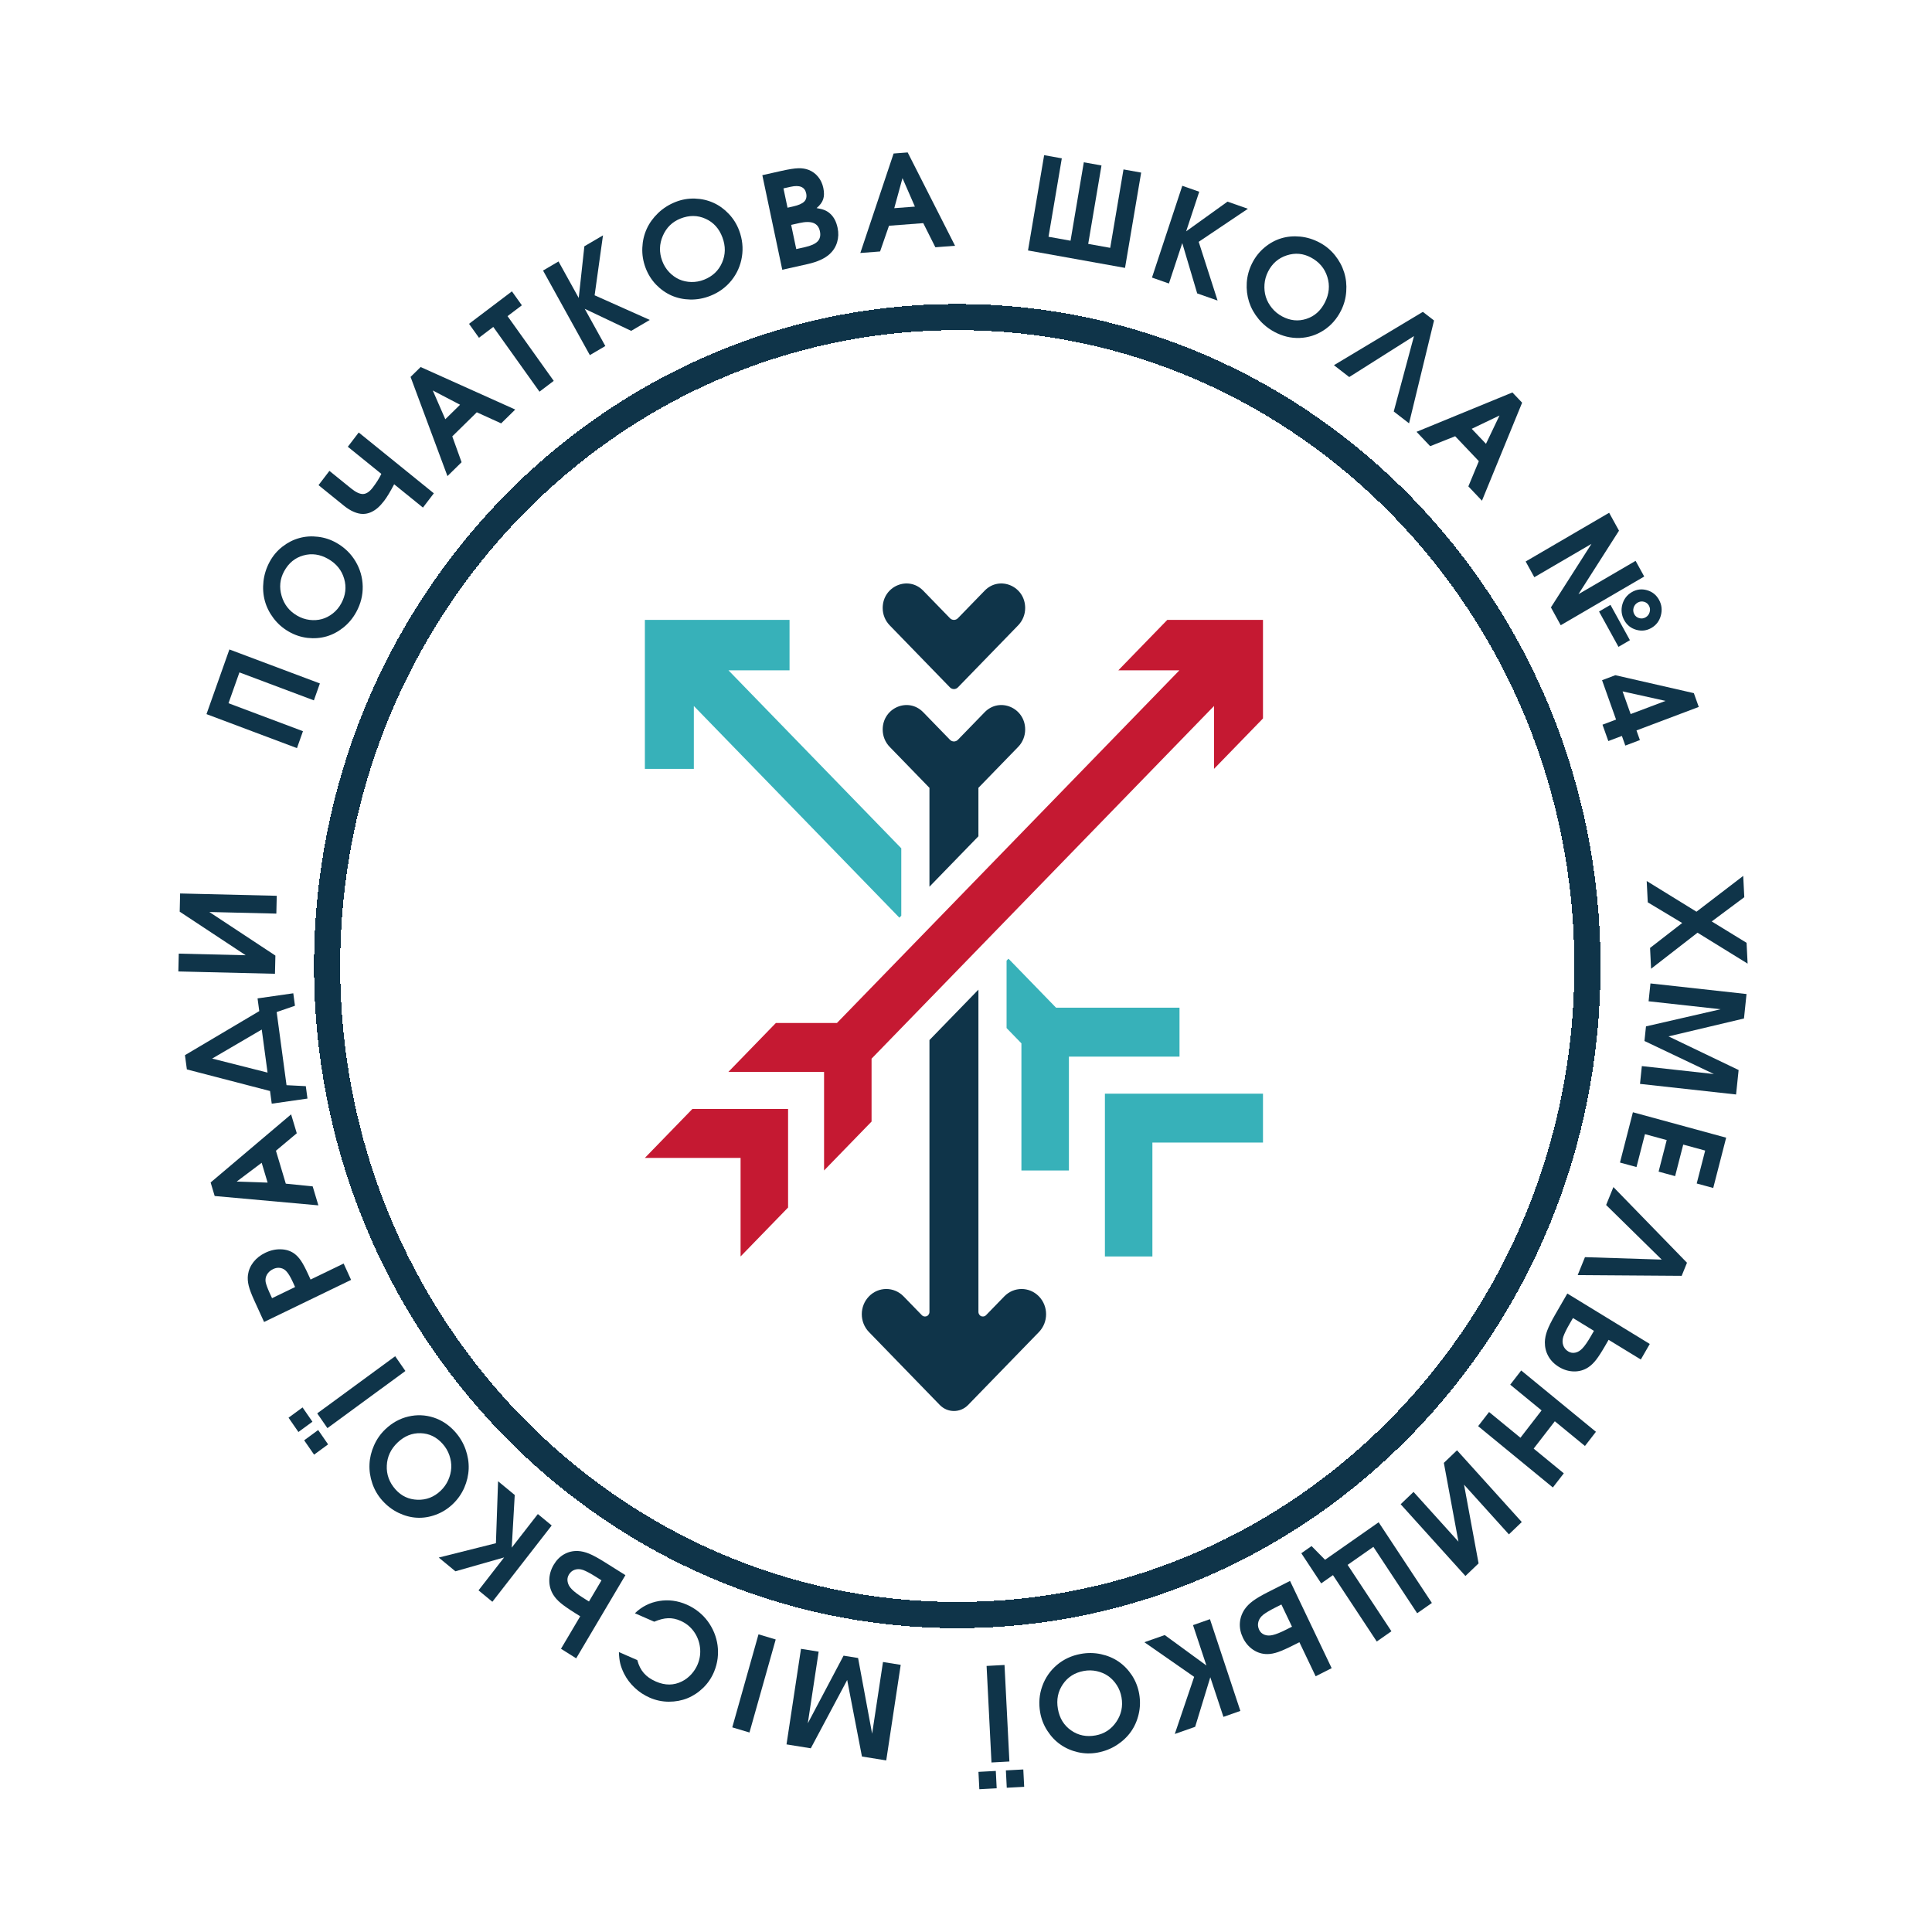
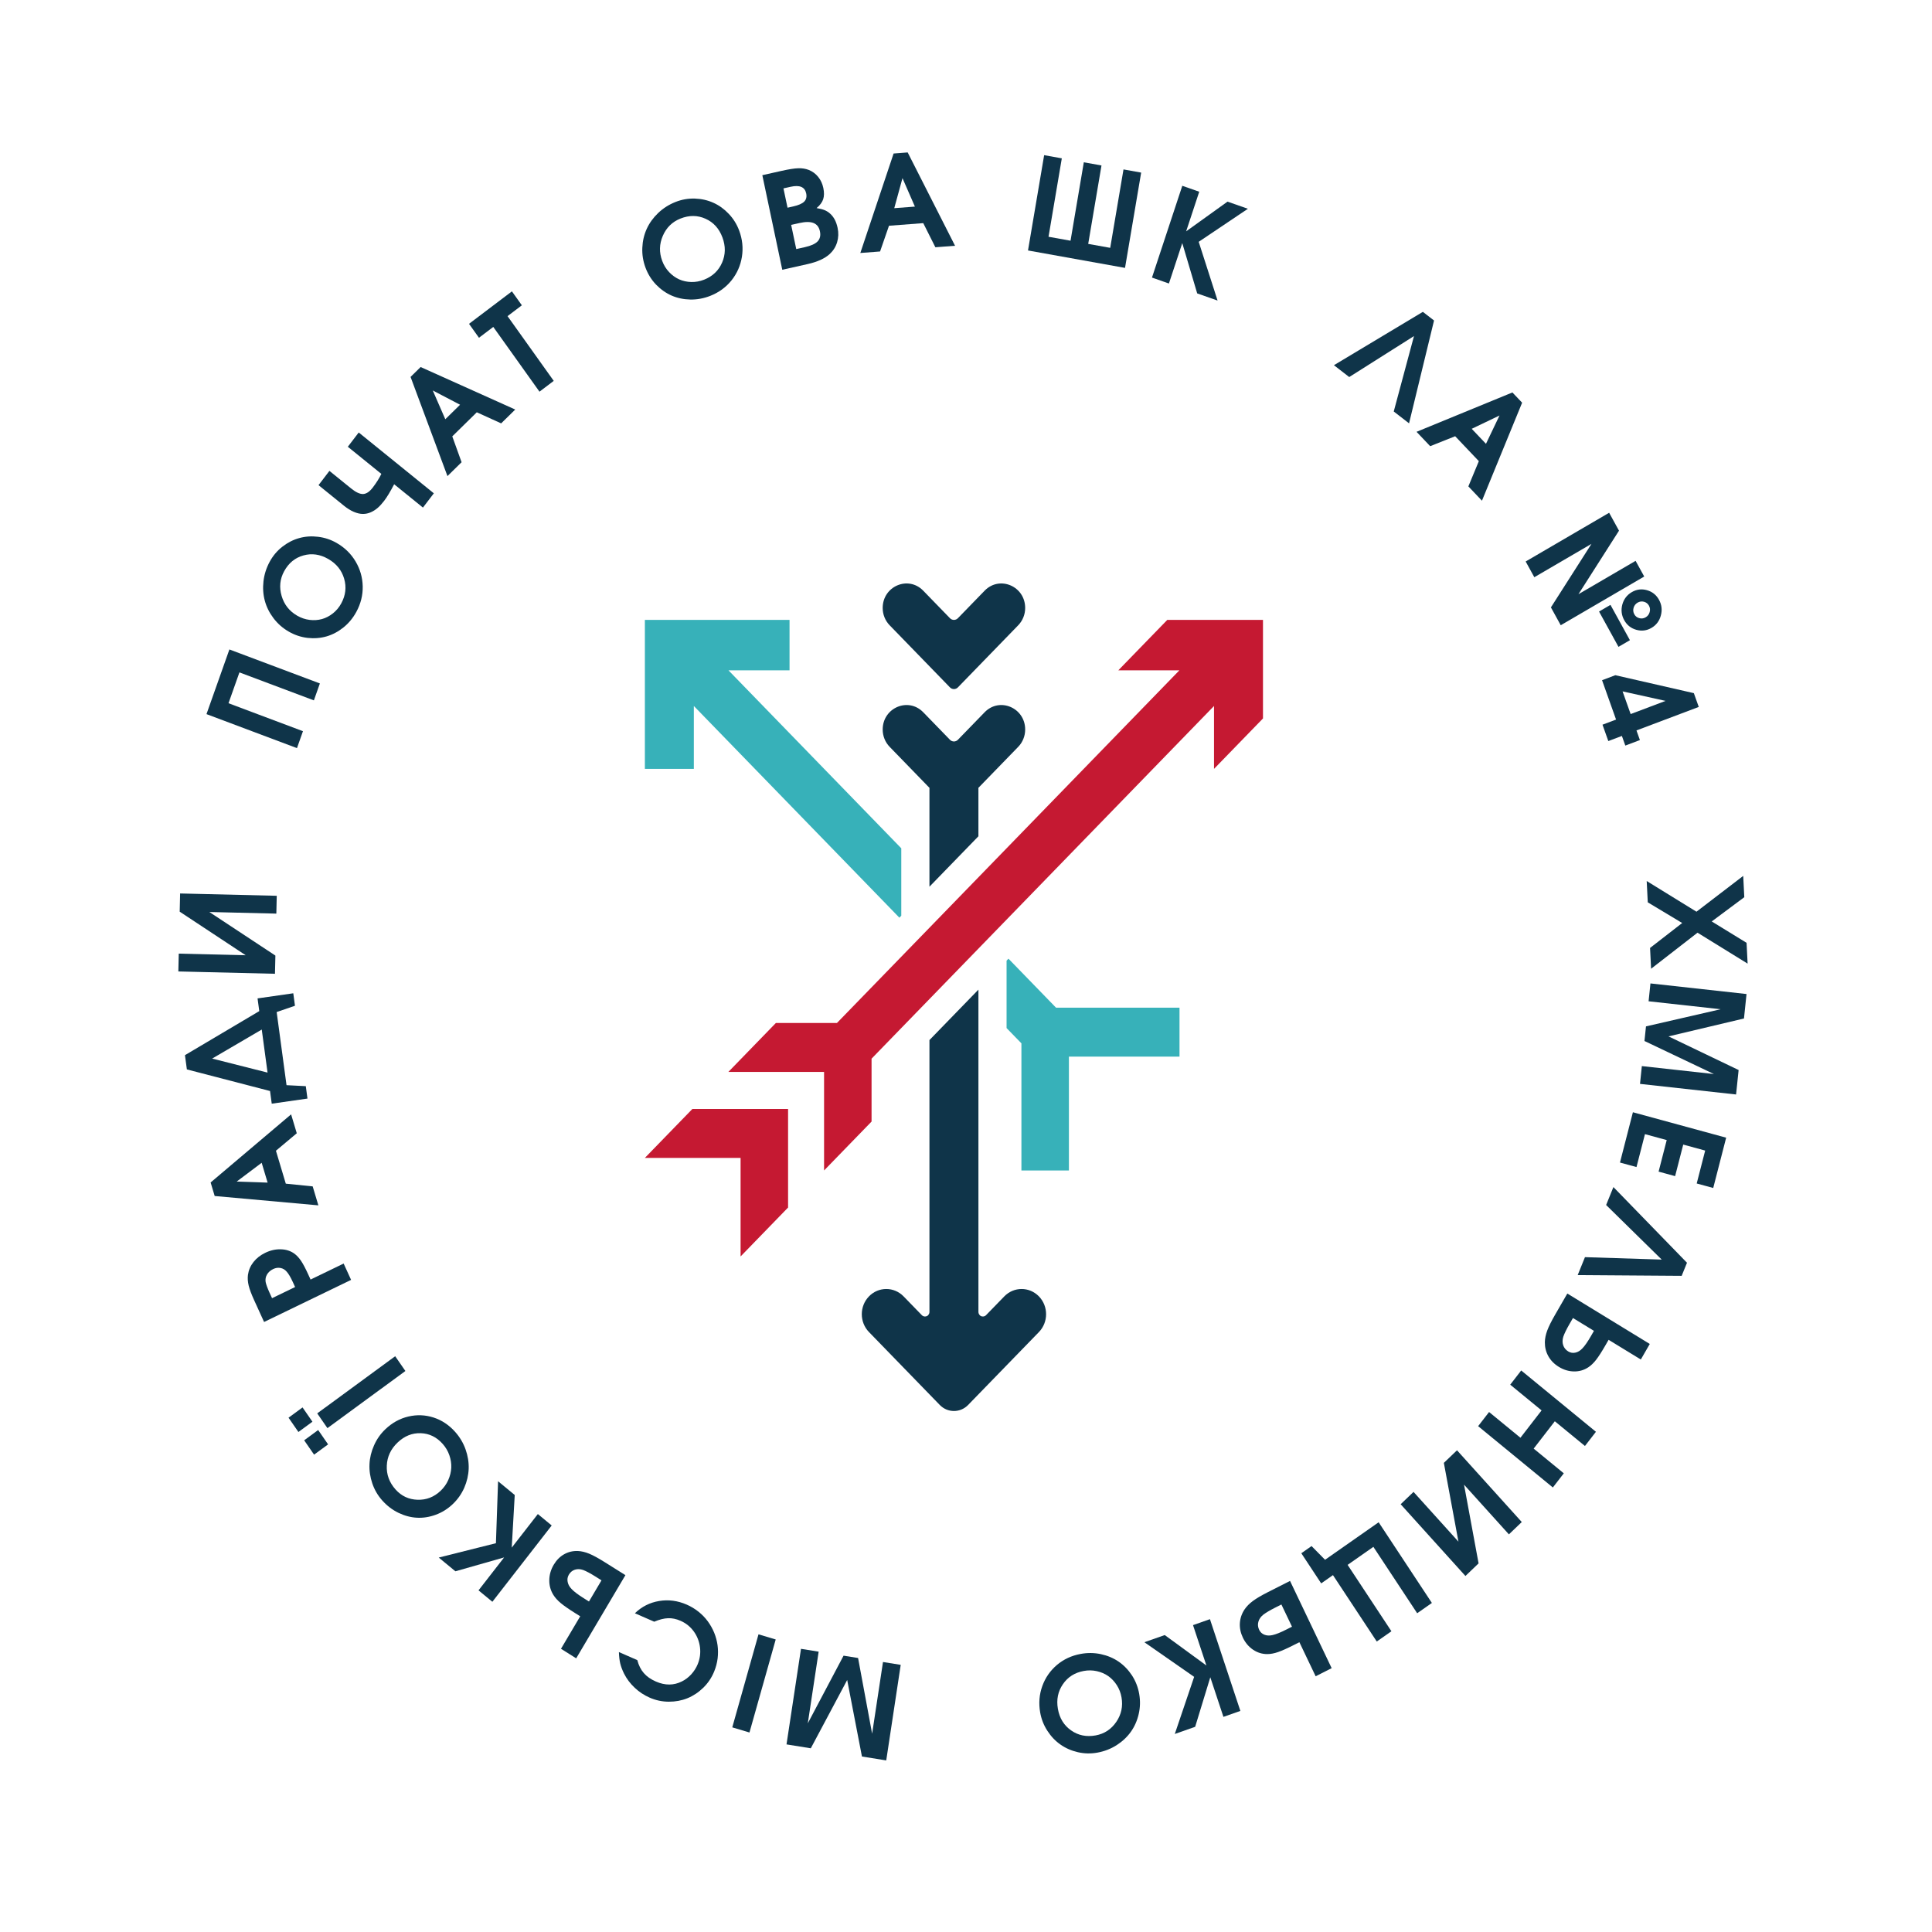
<svg xmlns="http://www.w3.org/2000/svg" width="443" height="443" viewBox="0 0 443 443" fill="none">
  <g filter="url(#filter0_d_1_2)">
    <circle cx="221.5" cy="217.5" r="198.5" fill="white" />
  </g>
  <g filter="url(#filter1_d_1_2)">
-     <path d="M219.5 367.328C299.305 367.328 364 300.702 364 218.515C364 136.328 299.305 69.701 219.5 69.701C139.695 69.701 75 136.328 75 218.515C75 300.702 139.695 367.328 219.5 367.328Z" stroke="#0F3449" stroke-width="6" stroke-miterlimit="10" shape-rendering="crispEdges" />
-   </g>
+     </g>
  <g filter="url(#filter2_d_1_2)">
    <path d="M270.457 227.06H242.147L231.237 215.824L230.804 216.27V231.73L234.207 235.234V264.39H245.098V238.276H270.456L270.457 227.06Z" fill="#37B1B9" />
  </g>
  <g filter="url(#filter3_d_1_2)">
    <path d="M181.038 149.704L181.039 138.141H147.867V172.302H159.095V157.88L206.226 206.418L206.66 205.97V190.513L167.035 149.703L181.038 149.704Z" fill="#37B1B9" />
  </g>
  <g filter="url(#filter4_d_1_2)">
-     <path d="M253.35 246.772V284.104H264.24V257.989H289.598L289.599 246.772H253.35Z" fill="#37B1B9" />
-   </g>
+     </g>
  <g filter="url(#filter5_d_1_2)">
    <path d="M267.652 138.141L256.425 149.704H270.428L191.906 230.569H177.902L167.012 241.786H188.955V264.385L199.846 253.169V238.747L278.368 157.881V172.302L289.596 160.739V138.141H267.652Z" fill="#C51932" />
  </g>
  <g filter="url(#filter6_d_1_2)">
    <path d="M158.664 250.382L147.869 261.499H169.813V284.1L180.703 272.882V250.284H158.76L158.664 250.382Z" fill="#C51932" />
  </g>
  <g filter="url(#filter7_d_1_2)">
    <path d="M238.219 293.255C237.671 292.69 237.037 292.268 236.362 291.984C235.686 291.703 234.967 291.562 234.25 291.562C233.531 291.562 232.813 291.703 232.138 291.984C231.462 292.268 230.828 292.691 230.281 293.255L226.089 297.571C225.994 297.668 225.888 297.734 225.778 297.785C225.744 297.801 225.711 297.808 225.676 297.821C225.596 297.846 225.516 297.867 225.435 297.869C225.282 297.871 225.083 297.843 224.987 297.803C224.88 297.757 224.783 297.691 224.695 297.612C224.671 297.59 224.651 297.563 224.629 297.539C224.568 297.474 224.517 297.398 224.474 297.316C224.457 297.284 224.441 297.253 224.427 297.217C224.381 297.099 224.349 296.972 224.349 296.829V222.919L213.12 234.483V296.829C213.12 296.972 213.088 297.099 213.041 297.217C213.028 297.253 213.012 297.283 212.994 297.316C212.951 297.398 212.9 297.473 212.84 297.539C212.817 297.563 212.798 297.59 212.774 297.612C212.686 297.69 212.59 297.761 212.482 297.801C212.401 297.833 212.245 297.867 212.141 297.871C212.125 297.873 212.054 297.869 212.034 297.869C211.952 297.863 211.873 297.847 211.794 297.821C211.759 297.808 211.726 297.8 211.691 297.785C211.582 297.734 211.475 297.668 211.38 297.571L207.188 293.255C206.64 292.69 206.007 292.268 205.332 291.984C204.656 291.703 203.937 291.562 203.22 291.562C202.501 291.562 201.782 291.703 201.107 291.984C200.431 292.268 199.798 292.691 199.25 293.255C197.058 295.512 197.058 299.173 199.25 301.431L215.486 318.152C215.935 318.612 216.453 318.96 217.007 319.192C218.113 319.652 219.36 319.652 220.466 319.192C221.019 318.96 221.537 318.612 221.986 318.152L238.223 301.431C240.411 299.173 240.411 295.513 238.219 293.255Z" fill="#0F3449" />
  </g>
  <g filter="url(#filter8_d_1_2)">
    <path d="M217.822 153.616C218.325 154.133 219.14 154.133 219.642 153.616L233.473 139.372C234.494 138.32 235.068 136.894 235.068 135.406C235.068 130.409 229.203 127.908 225.772 131.44L219.642 137.753C219.14 138.271 218.325 138.271 217.822 137.753L211.693 131.44C208.261 127.907 202.396 130.409 202.396 135.406C202.396 136.894 202.969 138.319 203.992 139.372L217.822 153.616Z" fill="#0F3449" />
  </g>
  <g filter="url(#filter9_d_1_2)">
    <path d="M213.131 176.66C213.127 176.74 213.118 176.817 213.118 176.898V199.319L224.347 187.755V176.897C224.347 176.816 224.338 176.738 224.335 176.659L233.474 167.247C234.495 166.195 235.069 164.769 235.069 163.281C235.069 158.285 229.204 155.783 225.773 159.316L219.643 165.628C219.141 166.146 218.326 166.146 217.823 165.628L211.694 159.316C208.262 155.783 202.397 158.285 202.397 163.281C202.397 164.769 202.97 166.194 203.993 167.247L213.131 176.66Z" fill="#0F3449" />
  </g>
  <g filter="url(#filter10_d_1_2)">
    <path d="M68.094 170.541C68.094 170.541 61.178 167.943 47.346 162.746C47.346 162.746 49.097 157.803 52.599 147.917C52.599 147.917 59.515 150.515 73.346 155.711C73.346 155.711 72.888 157.004 71.972 159.591C71.972 159.591 66.281 157.453 54.9 153.177C54.9 153.177 54.065 155.534 52.395 160.247C52.395 160.247 58.086 162.385 69.468 166.661C69.468 166.661 69.01 167.954 68.094 170.541Z" fill="#0F3449" />
    <path d="M61.853 127.78C62.59 126.425 63.558 125.281 64.755 124.349C65.951 123.417 67.237 122.761 68.61 122.382C69.975 121.998 71.414 121.898 72.925 122.083C74.441 122.26 75.871 122.736 77.215 123.513C79.059 124.577 80.501 125.991 81.542 127.754C82.584 129.516 83.126 131.419 83.17 133.462C83.205 135.5 82.716 137.45 81.702 139.311C80.936 140.718 79.95 141.907 78.743 142.878C77.54 143.841 76.252 144.523 74.877 144.924C73.494 145.32 72.043 145.435 70.522 145.267C68.998 145.086 67.555 144.602 66.194 143.815C64.815 143.019 63.658 142.001 62.721 140.761C61.776 139.517 61.111 138.186 60.727 136.769C60.342 135.352 60.237 133.86 60.413 132.292C60.593 130.717 61.073 129.212 61.853 127.78ZM65.151 129.99C64.185 131.765 63.992 133.649 64.575 135.643C65.153 137.623 66.342 139.133 68.144 140.173C69.049 140.695 69.996 141.017 70.986 141.138C71.977 141.259 72.922 141.196 73.823 140.95C74.716 140.699 75.553 140.264 76.335 139.644C77.117 139.025 77.755 138.261 78.25 137.351C79.254 135.507 79.475 133.622 78.912 131.696C78.353 129.762 77.144 128.257 75.284 127.183C73.398 126.094 71.497 125.819 69.58 126.358C67.66 126.884 66.184 128.094 65.151 129.99Z" fill="#0F3449" />
    <path d="M73.036 110.242L75.534 106.97L80.52 111.008C81.59 111.874 82.501 112.297 83.253 112.278C84.003 112.245 84.739 111.755 85.462 110.808C86.31 109.698 86.969 108.649 87.44 107.661L79.756 101.44L82.254 98.168L99.478 112.114L96.981 115.386L90.378 110.04C89.496 111.725 88.73 112.995 88.078 113.848C87.598 114.477 87.113 115.008 86.623 115.44C86.139 115.865 85.601 116.208 85.009 116.469C84.422 116.723 83.817 116.848 83.193 116.845C82.569 116.842 81.885 116.684 81.141 116.371C80.398 116.058 79.628 115.579 78.831 114.934L73.036 110.242Z" fill="#0F3449" />
    <path d="M102.6 108.166C102.6 108.166 99.78 100.586 94.14 85.426C94.14 85.426 94.91 84.67 96.45 83.158C96.45 83.158 103.681 86.408 118.143 92.906C118.143 92.906 117.067 93.963 114.913 96.077C114.913 96.077 113.052 95.23 109.329 93.536C109.329 93.536 107.455 95.377 103.706 99.058C103.706 99.058 104.417 101.033 105.84 104.985C105.84 104.985 104.76 106.045 102.6 108.166ZM102.105 95.13C102.105 95.13 103.234 94.022 105.492 91.805C105.492 91.805 103.405 90.714 99.231 88.533C99.231 88.533 100.189 90.732 102.105 95.13Z" fill="#0F3449" />
    <path d="M123.7 88.808C123.7 88.808 120.169 83.86 113.108 73.963C113.108 73.963 112.013 74.791 109.825 76.447C109.825 76.447 109.065 75.381 107.545 73.251C107.545 73.251 110.824 70.77 117.38 65.808C117.38 65.808 118.14 66.873 119.661 69.004C119.661 69.004 118.566 69.832 116.378 71.488C116.378 71.488 119.909 76.436 126.971 86.333C126.971 86.333 125.881 87.158 123.7 88.808Z" fill="#0F3449" />
-     <path d="M135.25 80.427C135.25 80.427 131.673 73.963 124.518 61.036C124.518 61.036 125.701 60.341 128.067 58.952C128.067 58.952 129.611 61.742 132.699 67.321C132.699 67.321 133.13 63.372 133.992 55.474C133.992 55.474 135.415 54.639 138.262 52.968C138.262 52.968 137.623 57.548 136.344 66.71C136.344 66.71 140.561 68.593 148.994 72.359C148.994 72.359 147.571 73.194 144.725 74.865C144.725 74.865 141.175 73.179 134.076 69.808C134.076 69.808 135.65 72.653 138.8 78.343C138.8 78.343 137.617 79.038 135.25 80.427Z" fill="#0F3449" />
    <path d="M154.906 45.306C156.342 44.74 157.819 44.483 159.338 44.534C160.857 44.585 162.268 44.905 163.57 45.493C164.869 46.072 166.043 46.916 167.091 48.024C168.147 49.129 168.947 50.409 169.488 51.864C170.231 53.86 170.44 55.866 170.118 57.882C169.795 59.899 168.998 61.704 167.726 63.298C166.451 64.882 164.827 66.063 162.856 66.841C161.366 67.429 159.846 67.709 158.293 67.681C156.75 67.65 155.32 67.348 154.003 66.776C152.683 66.195 151.489 65.354 150.423 64.253C149.363 63.139 148.559 61.845 148.01 60.371C147.455 58.88 147.212 57.359 147.282 55.81C147.348 54.251 147.685 52.806 148.294 51.474C148.903 50.142 149.775 48.932 150.912 47.843C152.058 46.751 153.389 45.905 154.906 45.306ZM156.04 49.11C154.16 49.852 152.807 51.173 151.983 53.073C151.164 54.96 151.117 56.878 151.843 58.828C152.207 59.807 152.733 60.66 153.42 61.386C154.106 62.112 154.876 62.669 155.729 63.057C156.578 63.435 157.502 63.637 158.502 63.663C159.501 63.688 160.482 63.511 161.445 63.131C163.398 62.361 164.772 61.057 165.568 59.221C166.374 57.381 166.402 55.455 165.652 53.441C164.893 51.4 163.602 49.973 161.778 49.16C159.96 48.334 158.048 48.318 156.04 49.11Z" fill="#0F3449" />
    <path d="M179.371 60.853C179.371 60.853 177.847 53.624 174.799 39.166C174.799 39.166 176.286 38.834 179.259 38.169C180.908 37.8 182.164 37.605 183.028 37.582C183.899 37.547 184.709 37.676 185.459 37.969C186.309 38.309 187.025 38.839 187.606 39.56C188.185 40.271 188.577 41.114 188.783 42.089C188.998 43.111 188.987 43.979 188.748 44.693C188.517 45.395 188.015 46.068 187.242 46.711C188.029 46.845 188.641 47.003 189.079 47.185C189.526 47.366 189.946 47.632 190.34 47.984C191.187 48.735 191.76 49.823 192.06 51.247C192.302 52.393 192.264 53.492 191.947 54.544C191.63 55.596 191.062 56.498 190.243 57.252C189.113 58.285 187.414 59.054 185.146 59.562L179.371 60.853ZM182.578 56.113L184.565 55.669C185.966 55.356 186.94 54.913 187.488 54.34C188.034 53.758 188.206 52.989 188.005 52.033C187.804 51.078 187.316 50.446 186.543 50.139C185.779 49.829 184.701 49.83 183.31 50.141L181.409 50.566L182.578 56.113ZM180.578 46.625L181.864 46.337C183.084 46.064 183.93 45.695 184.4 45.23C184.869 44.755 185.021 44.125 184.856 43.342C184.545 41.87 183.356 41.366 181.288 41.828L179.644 42.196L180.578 46.625Z" fill="#0F3449" />
    <path d="M197.27 57.007C197.27 57.007 199.814 49.404 204.9 34.199C204.9 34.199 205.976 34.117 208.128 33.953C208.128 33.953 211.749 41.087 218.99 55.353C218.99 55.353 217.485 55.468 214.477 55.697C214.477 55.697 213.551 53.853 211.7 50.164C211.7 50.164 209.081 50.364 203.842 50.762C203.842 50.762 203.161 52.729 201.798 56.662C201.798 56.662 200.289 56.777 197.27 57.007ZM205.051 46.733C205.051 46.733 206.628 46.613 209.783 46.373C209.783 46.373 208.834 44.198 206.936 39.847C206.936 39.847 206.307 42.142 205.051 46.733Z" fill="#0F3449" />
    <path d="M257.963 60.428C257.963 60.428 250.548 59.096 235.717 56.431C235.717 56.431 236.95 49.147 239.418 34.579C239.418 34.579 240.768 34.822 243.469 35.307C243.469 35.307 242.454 41.301 240.423 53.288C240.423 53.288 242.106 53.591 245.47 54.195C245.47 54.195 246.485 48.201 248.515 36.214C248.515 36.214 249.866 36.456 252.567 36.941C252.567 36.941 251.551 42.935 249.521 54.923C249.521 54.923 251.203 55.225 254.567 55.829C254.567 55.829 255.582 49.835 257.613 37.848C257.613 37.848 258.963 38.09 261.664 38.576C261.664 38.576 260.43 45.86 257.963 60.428Z" fill="#0F3449" />
    <path d="M264.144 62.646C264.144 62.646 266.461 55.631 271.095 41.601C271.095 41.601 272.39 42.055 274.98 42.962C274.98 42.962 273.98 45.99 271.98 52.045C271.98 52.045 275.141 49.774 281.464 45.233C281.464 45.233 283.021 45.779 286.137 46.87C286.137 46.87 282.377 49.397 274.857 54.449C274.857 54.449 276.3 58.938 279.185 67.915C279.185 67.915 277.628 67.37 274.513 66.278C274.513 66.278 273.371 62.433 271.089 54.743C271.089 54.743 270.069 57.831 268.029 64.007C268.029 64.007 266.734 63.553 264.144 62.646Z" fill="#0F3449" />
-     <path d="M302.617 54.641C303.977 55.37 305.14 56.337 306.106 57.542C307.072 58.747 307.771 60.047 308.204 61.442C308.641 62.828 308.802 64.294 308.688 65.839C308.583 67.389 308.18 68.857 307.48 70.242C306.519 72.142 305.199 73.639 303.519 74.732C301.84 75.826 300.001 76.413 298.002 76.493C296.008 76.565 294.077 76.1 292.209 75.098C290.797 74.341 289.589 73.356 288.584 72.141C287.588 70.931 286.863 69.628 286.409 68.233C285.959 66.829 285.782 65.349 285.879 63.795C285.989 62.236 286.398 60.755 287.108 59.352C287.826 57.932 288.771 56.733 289.944 55.755C291.121 54.769 292.394 54.067 293.765 53.65C295.135 53.233 296.592 53.1 298.134 53.251C299.686 53.407 301.18 53.87 302.617 54.641ZM300.6 58.046C298.819 57.091 296.965 56.928 295.039 57.556C293.126 58.181 291.7 59.422 290.762 61.278C290.29 62.211 290.017 63.183 289.943 64.196C289.869 65.208 289.972 66.172 290.253 67.087C290.539 67.994 291.002 68.84 291.644 69.627C292.285 70.414 293.062 71.052 293.974 71.542C295.825 72.534 297.68 72.726 299.541 72.117C301.411 71.514 302.83 70.253 303.8 68.336C304.782 66.392 304.967 64.447 304.354 62.501C303.753 60.551 302.502 59.066 300.6 58.046Z" fill="#0F3449" />
    <path d="M324.221 76.06C324.221 76.06 319.272 79.192 309.373 85.455C309.373 85.455 308.203 84.55 305.863 82.739C305.863 82.739 312.662 78.662 326.259 70.509C326.259 70.509 327.112 71.169 328.819 72.49C328.819 72.49 326.91 80.35 323.09 96.069C323.09 96.069 321.92 95.163 319.58 93.353C319.58 93.353 321.127 87.588 324.221 76.06Z" fill="#0F3449" />
    <path d="M324.808 98.014C324.808 98.014 332.134 95.006 346.788 88.989C346.788 88.989 347.531 89.771 349.017 91.336C349.017 91.336 345.947 98.827 339.807 113.809C339.807 113.809 338.768 112.715 336.69 110.527C336.69 110.527 337.491 108.598 339.092 104.741C339.092 104.741 337.283 102.837 333.665 99.027C333.665 99.027 331.755 99.787 327.935 101.307C327.935 101.307 326.892 100.209 324.808 98.014ZM337.46 97.324C337.46 97.324 338.549 98.472 340.728 100.766C340.728 100.766 341.762 98.602 343.831 94.274C343.831 94.274 341.707 95.291 337.46 97.324Z" fill="#0F3449" />
    <path d="M377.634 134.325C378.861 134.671 379.785 135.409 380.406 136.538C381.028 137.667 381.168 138.863 380.826 140.125C380.493 141.382 379.778 142.331 378.681 142.971C377.585 143.611 376.423 143.758 375.196 143.411C373.969 143.065 373.045 142.327 372.424 141.198C371.802 140.068 371.658 138.875 371.991 137.618C372.338 136.364 373.063 135.415 374.168 134.77C375.265 134.13 376.42 133.982 377.634 134.325ZM378.26 139.351C378.41 138.834 378.358 138.344 378.104 137.882C377.85 137.42 377.466 137.118 376.954 136.977C376.446 136.843 375.96 136.912 375.496 137.183C375.032 137.454 374.725 137.848 374.575 138.365C374.43 138.89 374.484 139.384 374.739 139.846C374.993 140.308 375.374 140.606 375.882 140.739C376.394 140.881 376.883 140.816 377.346 140.545C377.81 140.275 378.115 139.876 378.26 139.351ZM366.656 139.223L369.275 137.694C369.275 137.694 370.761 140.393 373.732 145.792C373.732 145.792 372.859 146.302 371.113 147.321C371.113 147.321 369.628 144.621 366.656 139.223ZM349.828 127.749C349.828 127.749 356.208 124.025 368.969 116.576C368.969 116.576 369.722 117.945 371.229 120.683C371.229 120.683 368.129 125.539 361.93 135.25C361.93 135.25 366.298 132.7 375.036 127.6C375.036 127.6 375.695 128.798 377.014 131.193C377.014 131.193 370.633 134.918 357.873 142.366C357.873 142.366 357.122 141.001 355.62 138.272C355.62 138.272 358.719 133.416 364.919 123.705C364.919 123.705 360.55 126.255 351.813 131.355C351.813 131.355 351.151 130.153 349.828 127.749Z" fill="#0F3449" />
    <path d="M370.388 153.821C370.388 153.821 376.389 155.193 388.393 157.936C388.393 157.936 388.768 158.99 389.518 161.097C389.518 161.097 384.757 162.893 375.237 166.487C375.237 166.487 375.499 167.223 376.023 168.695C376.023 168.695 374.908 169.116 372.679 169.957C372.679 169.957 372.417 169.221 371.893 167.749C371.893 167.749 370.856 168.14 368.782 168.923C368.782 168.923 368.337 167.672 367.446 165.169C367.446 165.169 368.483 164.778 370.557 163.995C370.557 163.995 369.487 160.987 367.345 154.97C367.345 154.97 368.36 154.587 370.388 153.821ZM373.901 162.733C373.901 162.733 376.569 161.726 381.905 159.712C381.905 159.712 378.62 158.985 372.05 157.53C372.05 157.53 372.667 159.264 373.901 162.733Z" fill="#0F3449" />
    <path d="M377.582 201.013C377.582 201.013 381.386 203.358 388.993 208.05C388.993 208.05 392.567 205.312 399.714 199.838C399.714 199.838 399.796 201.467 399.959 204.724C399.959 204.724 397.47 206.578 392.493 210.284C392.493 210.284 395.156 211.918 400.482 215.185C400.482 215.185 400.562 216.775 400.721 219.954C400.721 219.954 396.892 217.591 389.234 212.863C389.234 212.863 385.686 215.618 378.589 221.129C378.589 221.129 378.51 219.539 378.351 216.36C378.351 216.36 380.807 214.454 385.72 210.644C385.72 210.644 383.089 209.062 377.827 205.899C377.827 205.899 377.745 204.27 377.582 201.013Z" fill="#0F3449" />
    <path d="M378.442 224.496C378.442 224.496 385.786 225.306 400.472 226.926C400.472 226.926 400.277 228.796 399.888 232.536C399.888 232.536 394.12 233.904 382.584 236.639C382.584 236.639 387.942 239.21 398.659 244.352C398.659 244.352 398.464 246.222 398.075 249.961C398.075 249.961 390.732 249.151 376.046 247.531C376.046 247.531 376.187 246.171 376.47 243.451C376.47 243.451 381.979 244.059 392.996 245.274C392.996 245.274 387.687 242.748 377.069 237.696C377.069 237.696 377.185 236.579 377.418 234.345C377.418 234.345 383.126 233.034 394.542 230.413C394.542 230.413 389.034 229.805 378.016 228.59C378.016 228.59 378.158 227.225 378.442 224.496Z" fill="#0F3449" />
    <path d="M374.419 254.035C374.419 254.035 381.547 255.979 395.802 259.867C395.802 259.867 394.813 263.711 392.836 271.401C392.836 271.401 391.573 271.056 389.048 270.368C389.048 270.368 389.695 267.852 390.989 262.82C390.989 262.82 389.312 262.363 385.958 261.448C385.958 261.448 385.338 263.86 384.097 268.683C384.097 268.683 382.835 268.339 380.31 267.65C380.31 267.65 380.93 265.239 382.17 260.415C382.17 260.415 380.508 259.962 377.182 259.055C377.182 259.055 376.535 261.57 375.241 266.602C375.241 266.602 373.978 266.258 371.453 265.569C371.453 265.569 372.442 261.724 374.419 254.035Z" fill="#0F3449" />
    <path d="M381.028 287.82C381.028 287.82 376.778 283.647 368.279 275.302C368.279 275.302 368.835 273.931 369.948 271.189C369.948 271.189 375.572 276.973 386.82 288.542C386.82 288.542 386.414 289.542 385.602 291.542C385.602 291.542 377.654 291.486 361.758 291.373C361.758 291.373 362.314 290.002 363.427 287.26C363.427 287.26 369.294 287.447 381.028 287.82Z" fill="#0F3449" />
    <path d="M378.289 307.164L376.233 310.73L368.847 306.214L368.116 307.483C367.272 308.946 366.564 310.047 365.993 310.785C365.421 311.522 364.825 312.096 364.205 312.507C363.219 313.162 362.122 313.481 360.915 313.464C359.708 313.447 358.55 313.1 357.442 312.422C356.392 311.78 355.592 310.97 355.04 309.992C354.488 309.014 354.218 307.939 354.229 306.767C354.245 305.918 354.426 305.028 354.772 304.095C355.118 303.163 355.715 301.96 356.564 300.488L359.381 295.602L378.289 307.164ZM365.486 304.158L360.674 301.216L359.847 302.65C359.189 303.792 358.727 304.74 358.462 305.493C358.243 306.206 358.233 306.858 358.433 307.449C358.628 308.049 359.013 308.525 359.588 308.877C360.096 309.187 360.64 309.28 361.22 309.154C361.795 309.036 362.328 308.716 362.821 308.193C363.373 307.627 364.022 306.696 364.769 305.402L365.486 304.158Z" fill="#0F3449" />
    <path d="M348.807 313.245C348.807 313.245 354.518 317.932 365.941 327.304C365.941 327.304 365.101 328.389 363.422 330.559C363.422 330.559 361.12 328.67 356.514 324.891C356.514 324.891 354.898 326.981 351.665 331.16C351.665 331.16 353.968 333.049 358.573 336.827C358.573 336.827 357.737 337.909 356.064 340.072C356.064 340.072 350.352 335.385 338.93 326.013C338.93 326.013 339.766 324.932 341.439 322.769C341.439 322.769 343.836 324.736 348.63 328.669C348.63 328.669 350.247 326.58 353.479 322.401C353.479 322.401 351.082 320.435 346.288 316.501C346.288 316.501 347.128 315.416 348.807 313.245Z" fill="#0F3449" />
    <path d="M339.033 357.479C339.033 357.479 338.028 358.441 336.017 360.366C336.017 360.366 331.067 354.882 321.166 343.915C321.166 343.915 322.15 342.972 324.118 341.088C324.118 341.088 327.551 344.89 334.415 352.494C334.415 352.494 333.3 346.474 331.07 334.433C331.07 334.433 332.075 333.47 334.086 331.546C334.086 331.546 339.036 337.029 348.937 347.997C348.937 347.997 347.952 348.939 345.984 350.823C345.984 350.823 342.556 347.025 335.698 339.428C335.698 339.428 336.809 345.445 339.033 357.479Z" fill="#0F3449" />
    <path d="M319.047 373.042C319.047 373.042 317.927 373.826 315.687 375.394C315.687 375.394 312.339 370.32 305.643 360.171C305.643 360.171 304.743 360.801 302.943 362.061C302.943 362.061 301.424 359.758 298.385 355.152C298.385 355.152 299.169 354.604 300.737 353.506C300.737 353.506 301.768 354.555 303.829 356.651C303.829 356.651 307.926 353.784 316.119 348.051C316.119 348.051 320.188 354.217 328.325 366.55C328.325 366.55 327.2 367.337 324.952 368.91C324.952 368.91 321.604 363.836 314.909 353.688C314.909 353.688 312.94 355.065 309.004 357.82C309.004 357.82 312.352 362.894 319.047 373.042Z" fill="#0F3449" />
    <path d="M305.346 381.503L301.674 383.362L297.945 375.549L296.638 376.211C295.131 376.974 293.936 377.507 293.054 377.812C292.171 378.116 291.358 378.271 290.614 378.275C289.428 378.285 288.334 377.952 287.33 377.278C286.327 376.604 285.546 375.681 284.986 374.509C284.457 373.399 284.227 372.284 284.299 371.164C284.37 370.045 284.731 368.998 285.38 368.023C285.857 367.323 286.495 366.677 287.295 366.086C288.095 365.495 289.253 364.816 290.769 364.048L295.8 361.501L305.346 381.503ZM296.248 371.993L293.819 366.903L292.342 367.651C291.166 368.246 290.261 368.786 289.627 369.272C289.053 369.748 288.689 370.288 288.534 370.892C288.37 371.5 288.433 372.108 288.723 372.716C288.98 373.254 289.386 373.628 289.941 373.84C290.487 374.055 291.11 374.079 291.809 373.912C292.581 373.74 293.634 373.316 294.967 372.641L296.248 371.993Z" fill="#0F3449" />
    <path d="M277.436 370.268C277.436 370.268 279.761 377.281 284.411 391.305C284.411 391.305 283.116 391.761 280.528 392.671C280.528 392.671 279.524 389.644 277.517 383.591C277.517 383.591 276.36 387.378 274.046 394.95C274.046 394.95 272.489 395.497 269.376 396.592C269.376 396.592 270.855 392.227 273.814 383.497C273.814 383.497 270.009 380.849 262.401 375.555C262.401 375.555 263.958 375.008 267.072 373.913C267.072 373.913 270.256 376.24 276.623 380.894C276.623 380.894 275.6 377.807 273.553 371.634C273.553 371.634 274.847 371.179 277.436 370.268Z" fill="#0F3449" />
    <path d="M251.656 400.865C250.139 401.145 248.637 401.113 247.15 400.771C245.664 400.429 244.333 399.845 243.159 399.019C241.987 398.202 240.987 397.15 240.159 395.863C239.321 394.577 238.769 393.169 238.504 391.639C238.14 389.542 238.302 387.536 238.991 385.622C239.679 383.708 240.796 382.093 242.342 380.775C243.889 379.468 245.705 378.622 247.789 378.239C249.364 377.949 250.913 377.966 252.436 378.292C253.95 378.619 255.303 379.189 256.495 380.002C257.688 380.825 258.708 381.878 259.556 383.162C260.395 384.457 260.949 385.88 261.218 387.429C261.49 388.997 261.449 390.534 261.096 392.038C260.744 393.553 260.146 394.904 259.302 396.092C258.458 397.28 257.376 398.298 256.056 399.147C254.727 399.997 253.26 400.57 251.656 400.865ZM251.239 396.921C253.228 396.555 254.802 395.52 255.964 393.817C257.117 392.125 257.516 390.255 257.16 388.205C256.981 387.176 256.621 386.239 256.078 385.396C255.535 384.553 254.88 383.859 254.111 383.315C253.345 382.781 252.472 382.406 251.492 382.189C250.513 381.972 249.515 381.957 248.497 382.145C246.432 382.525 244.838 383.538 243.717 385.184C242.585 386.832 242.203 388.714 242.571 390.831C242.943 392.977 243.952 394.623 245.598 395.77C247.237 396.928 249.117 397.311 251.239 396.921Z" fill="#0F3449" />
-     <path d="M230.331 380.771C230.331 380.771 230.705 388.15 231.452 402.906C231.452 402.906 230.082 402.98 227.342 403.127C227.342 403.127 226.968 395.749 226.221 380.992C226.221 380.992 227.591 380.919 230.331 380.771ZM234.639 404.73C234.639 404.73 234.706 406.056 234.841 408.709C234.841 408.709 233.51 408.781 230.847 408.924C230.847 408.924 230.78 407.597 230.646 404.944C230.646 404.944 231.977 404.873 234.639 404.73ZM228.335 405.069C228.335 405.069 228.402 406.395 228.536 409.048C228.536 409.048 227.21 409.119 224.558 409.262C224.558 409.262 224.491 407.935 224.356 405.282C224.356 405.282 225.682 405.211 228.335 405.069Z" fill="#0F3449" />
    <path d="M206.53 380.744C206.53 380.744 205.423 388.048 203.21 402.657C203.21 402.657 201.354 402.359 197.641 401.762C197.641 401.762 196.513 395.913 194.256 384.216C194.256 384.216 191.475 389.436 185.912 399.877C185.912 399.877 184.056 399.579 180.344 398.982C180.344 398.982 181.451 391.678 183.665 377.069C183.665 377.069 185.015 377.286 187.714 377.72C187.714 377.72 186.884 383.199 185.223 394.158C185.223 394.158 187.958 388.985 193.427 378.638C193.427 378.638 194.536 378.816 196.754 379.173C196.754 379.173 197.827 384.958 199.975 396.529C199.975 396.529 200.806 391.05 202.466 380.091C202.466 380.091 203.821 380.309 206.53 380.744Z" fill="#0F3449" />
    <path d="M177.866 374.924C177.866 374.924 175.861 382.034 171.851 396.255C171.851 396.255 170.536 395.862 167.907 395.076C167.907 395.076 169.912 387.965 173.922 373.744C173.922 373.744 175.237 374.138 177.866 374.924Z" fill="#0F3449" />
    <path d="M150.01 370.85C150.01 370.85 148.533 370.204 145.58 368.914C147.147 367.393 149.001 366.456 151.142 366.102C153.275 365.745 155.383 366.022 157.468 366.933C158.444 367.359 159.345 367.902 160.171 368.562C160.989 369.217 161.692 369.945 162.281 370.746C162.869 371.547 163.361 372.417 163.755 373.356C164.137 374.301 164.396 375.261 164.532 376.237C164.665 377.222 164.672 378.232 164.552 379.266C164.419 380.306 164.152 381.313 163.75 382.288C163.162 383.715 162.323 384.957 161.232 386.015C160.142 387.072 158.938 387.867 157.62 388.4C156.303 388.932 154.884 389.197 153.365 389.193C151.846 389.19 150.379 388.88 148.965 388.262C147.686 387.703 146.545 386.948 145.542 385.999C144.527 385.054 143.71 383.973 143.093 382.755C142.679 381.913 142.387 381.136 142.217 380.422C142.046 379.708 141.945 378.838 141.914 377.812L146.129 379.654C146.446 380.858 146.941 381.847 147.615 382.621C148.285 383.404 149.21 384.053 150.392 384.57C152.512 385.496 154.508 385.484 156.378 384.533C157.147 384.155 157.854 383.617 158.501 382.919C159.138 382.217 159.63 381.447 159.976 380.607C160.493 379.352 160.669 378.054 160.503 376.714C160.337 375.373 159.861 374.158 159.074 373.069C158.284 371.988 157.272 371.178 156.037 370.639C155.061 370.212 154.113 370.016 153.19 370.05C152.259 370.08 151.199 370.347 150.01 370.85Z" fill="#0F3449" />
    <path d="M132.118 379.248L128.632 377.06L133.041 369.609L131.8 368.831C130.369 367.932 129.293 367.182 128.572 366.58C127.851 365.977 127.29 365.354 126.888 364.71C126.247 363.685 125.934 362.555 125.95 361.321C125.967 360.086 126.305 358.91 126.967 357.792C127.594 356.733 128.385 355.933 129.34 355.392C130.296 354.85 131.346 354.599 132.492 354.638C133.321 354.674 134.191 354.881 135.103 355.257C136.015 355.633 137.19 356.273 138.629 357.177L143.406 360.175L132.118 379.248ZM135.048 366.218L137.92 361.365L136.518 360.485C135.402 359.784 134.475 359.289 133.739 359C133.042 358.758 132.405 358.733 131.827 358.923C131.241 359.109 130.776 359.491 130.433 360.071C130.13 360.584 130.04 361.138 130.163 361.735C130.279 362.326 130.592 362.88 131.103 363.396C131.657 363.974 132.567 364.661 133.832 365.455L135.048 366.218Z" fill="#0F3449" />
    <path d="M126.502 348.785C126.502 348.785 121.968 354.617 112.899 366.281C112.899 366.281 111.84 365.409 109.723 363.663C109.723 363.663 111.68 361.146 115.594 356.111C115.594 356.111 111.87 357.171 104.422 359.292C104.422 359.292 103.149 358.242 100.602 356.142C100.602 356.142 104.973 355.045 113.713 352.852C113.713 352.852 113.878 348.117 114.206 338.645C114.206 338.645 115.479 339.695 118.026 341.795C118.026 341.795 117.797 345.819 117.338 353.868C117.338 353.868 119.334 351.3 123.327 346.166C123.327 346.166 124.385 347.039 126.502 348.785Z" fill="#0F3449" />
    <path d="M87.653 343.056C86.625 341.905 85.863 340.596 85.366 339.131C84.869 337.666 84.655 336.202 84.723 334.739C84.784 333.283 85.13 331.846 85.761 330.428C86.386 329.003 87.263 327.757 88.39 326.689C89.936 325.225 91.682 324.264 93.628 323.806C95.575 323.348 97.499 323.421 99.4 324.027C101.295 324.639 102.948 325.736 104.359 327.317C105.426 328.511 106.224 329.853 106.754 331.34C107.278 332.821 107.515 334.296 107.467 335.767C107.412 337.244 107.075 338.699 106.457 340.131C105.825 341.563 104.938 342.82 103.796 343.901C102.641 344.995 101.347 345.804 99.916 346.325C98.477 346.854 97.044 347.082 95.618 347.008C94.191 346.934 92.78 346.563 91.385 345.894C89.983 345.218 88.739 344.272 87.653 343.056ZM90.7 340.533C92.046 342.041 93.73 342.827 95.749 342.89C97.755 342.953 99.514 342.27 101.024 340.84C101.783 340.121 102.369 339.297 102.782 338.368C103.196 337.439 103.426 336.495 103.473 335.536C103.513 334.584 103.366 333.628 103.032 332.667C102.697 331.707 102.186 330.84 101.496 330.068C100.098 328.502 98.423 327.688 96.471 327.627C94.513 327.559 92.754 328.264 91.194 329.741C89.612 331.238 88.779 333.009 88.693 335.053C88.594 337.096 89.263 338.923 90.7 340.533Z" fill="#0F3449" />
    <path d="M92.953 313.363C92.953 313.363 86.995 317.731 75.079 326.468C75.079 326.468 74.299 325.339 72.739 323.082C72.739 323.082 78.696 318.714 90.612 309.977C90.612 309.977 91.392 311.106 92.953 313.363ZM75.23 330.188C75.23 330.188 74.159 330.974 72.017 332.544C72.017 332.544 71.259 331.448 69.743 329.255C69.743 329.255 70.814 328.47 72.956 326.899C72.956 326.899 73.714 327.996 75.23 330.188ZM71.64 324.995C71.64 324.995 70.569 325.781 68.427 327.351C68.427 327.351 67.672 326.259 66.161 324.074C66.161 324.074 67.232 323.288 69.374 321.718C69.374 321.718 70.129 322.81 71.64 324.995Z" fill="#0F3449" />
    <path d="M80.504 292.473C80.504 292.473 73.853 295.69 60.553 302.125C60.553 302.125 59.793 300.459 58.273 297.127C57.645 295.75 57.227 294.635 57.02 293.78C56.809 292.917 56.754 292.092 56.857 291.305C57.011 290.233 57.431 289.259 58.117 288.386C58.802 287.512 59.703 286.805 60.819 286.265C62.006 285.691 63.198 285.423 64.396 285.461C65.59 285.491 66.627 285.824 67.508 286.461C68.058 286.868 68.567 287.418 69.035 288.114C69.502 288.81 70.046 289.837 70.666 291.197L71.213 292.396L78.796 288.728L80.504 292.473ZM67.666 294.112L67.168 293.019C66.649 291.882 66.172 291.072 65.737 290.588C65.344 290.127 64.872 289.846 64.321 289.744C63.766 289.633 63.203 289.715 62.632 289.992C61.999 290.298 61.529 290.715 61.223 291.243C60.916 291.771 60.812 292.342 60.91 292.956C61.03 293.549 61.329 294.369 61.807 295.418L62.379 296.67L67.666 294.112Z" fill="#0F3449" />
    <path d="M73 275.383C73 275.383 65.075 274.668 49.225 273.239C49.225 273.239 48.915 272.205 48.296 270.137C48.296 270.137 54.447 264.931 66.75 254.517C66.75 254.517 67.183 255.962 68.049 258.853C68.049 258.853 66.456 260.189 63.271 262.86C63.271 262.86 64.025 265.377 65.532 270.41C65.532 270.41 67.587 270.618 71.697 271.033C71.697 271.033 72.131 272.483 73 275.383ZM61.362 270.167C61.362 270.167 60.908 268.651 60 265.62C60 265.62 58.091 267.057 54.273 269.929C54.273 269.929 56.636 270.009 61.362 270.167Z" fill="#0F3449" />
    <path d="M67.249 226.756C67.249 226.756 67.377 227.71 67.634 229.616C67.634 229.616 66.236 230.097 63.439 231.059C63.439 231.059 64.192 236.648 65.699 247.827C65.699 247.827 67.172 247.902 70.119 248.053C70.119 248.053 70.247 249.002 70.502 250.898C70.502 250.898 67.772 251.289 62.309 252.07C62.309 252.07 62.179 251.102 61.918 249.166C61.918 249.166 55.562 247.515 42.849 244.212C42.849 244.212 42.702 243.124 42.409 240.946C42.409 240.946 48.089 237.579 59.449 230.845C59.449 230.845 59.318 229.873 59.056 227.928C59.056 227.928 61.787 227.537 67.249 226.756ZM61.349 244.942C61.349 244.942 60.905 241.651 60.018 235.07C60.018 235.07 56.228 237.289 48.648 241.726C48.648 241.726 52.881 242.798 61.349 244.942Z" fill="#0F3449" />
    <path d="M41.205 208.043C41.205 208.043 41.237 206.652 41.3 203.869C41.3 203.869 48.686 204.047 63.457 204.402C63.457 204.402 63.426 205.764 63.364 208.488C63.364 208.488 58.243 208.365 48.002 208.118C48.002 208.118 53.05 211.449 63.146 218.11C63.146 218.11 63.114 219.501 63.051 222.283C63.051 222.283 55.666 222.106 40.894 221.75C40.894 221.75 40.925 220.388 40.987 217.664C40.987 217.664 46.103 217.787 56.334 218.034C56.334 218.034 51.291 214.703 41.205 208.043Z" fill="#0F3449" />
  </g>
  <defs>
    <filter id="filter0_d_1_2" x="0" y="0" width="443" height="443" filterUnits="userSpaceOnUse" color-interpolation-filters="sRGB">
      <feFlood flood-opacity="0" result="BackgroundImageFix" />
      <feColorMatrix in="SourceAlpha" type="matrix" values="0 0 0 0 0 0 0 0 0 0 0 0 0 0 0 0 0 0 127 0" result="hardAlpha" />
      <feOffset dy="4" />
      <feGaussianBlur stdDeviation="11.5" />
      <feComposite in2="hardAlpha" operator="out" />
      <feColorMatrix type="matrix" values="0 0 0 0 0 0 0 0 0 0 0 0 0 0 0 0 0 0 0.25 0" />
      <feBlend mode="normal" in2="BackgroundImageFix" result="effect1_dropShadow_1_2" />
      <feBlend mode="normal" in="SourceGraphic" in2="effect1_dropShadow_1_2" result="shape" />
    </filter>
    <filter id="filter1_d_1_2" x="66" y="63.702" width="307" height="315.627" filterUnits="userSpaceOnUse" color-interpolation-filters="sRGB">
      <feFlood flood-opacity="0" result="BackgroundImageFix" />
      <feColorMatrix in="SourceAlpha" type="matrix" values="0 0 0 0 0 0 0 0 0 0 0 0 0 0 0 0 0 0 127 0" result="hardAlpha" />
      <feOffset dy="3" />
      <feGaussianBlur stdDeviation="3" />
      <feComposite in2="hardAlpha" operator="out" />
      <feColorMatrix type="matrix" values="0 0 0 0 0 0 0 0 0 0 0 0 0 0 0 0 0 0 0.25 0" />
      <feBlend mode="normal" in2="BackgroundImageFix" result="effect1_dropShadow_1_2" />
      <feBlend mode="normal" in="SourceGraphic" in2="effect1_dropShadow_1_2" result="shape" />
    </filter>
    <filter id="filter2_d_1_2" x="223.804" y="212.824" width="53.653" height="62.566" filterUnits="userSpaceOnUse" color-interpolation-filters="sRGB">
      <feFlood flood-opacity="0" result="BackgroundImageFix" />
      <feColorMatrix in="SourceAlpha" type="matrix" values="0 0 0 0 0 0 0 0 0 0 0 0 0 0 0 0 0 0 127 0" result="hardAlpha" />
      <feOffset dy="4" />
      <feGaussianBlur stdDeviation="3.5" />
      <feComposite in2="hardAlpha" operator="out" />
      <feColorMatrix type="matrix" values="0 0 0 0 0 0 0 0 0 0 0 0 0 0 0 0 0 0 0.25 0" />
      <feBlend mode="normal" in2="BackgroundImageFix" result="effect1_dropShadow_1_2" />
      <feBlend mode="normal" in="SourceGraphic" in2="effect1_dropShadow_1_2" result="shape" />
    </filter>
    <filter id="filter3_d_1_2" x="140.867" y="135.141" width="72.793" height="82.277" filterUnits="userSpaceOnUse" color-interpolation-filters="sRGB">
      <feFlood flood-opacity="0" result="BackgroundImageFix" />
      <feColorMatrix in="SourceAlpha" type="matrix" values="0 0 0 0 0 0 0 0 0 0 0 0 0 0 0 0 0 0 127 0" result="hardAlpha" />
      <feOffset dy="4" />
      <feGaussianBlur stdDeviation="3.5" />
      <feComposite in2="hardAlpha" operator="out" />
      <feColorMatrix type="matrix" values="0 0 0 0 0 0 0 0 0 0 0 0 0 0 0 0 0 0 0.25 0" />
      <feBlend mode="normal" in2="BackgroundImageFix" result="effect1_dropShadow_1_2" />
      <feBlend mode="normal" in="SourceGraphic" in2="effect1_dropShadow_1_2" result="shape" />
    </filter>
    <filter id="filter4_d_1_2" x="246.35" y="243.772" width="50.249" height="51.332" filterUnits="userSpaceOnUse" color-interpolation-filters="sRGB">
      <feFlood flood-opacity="0" result="BackgroundImageFix" />
      <feColorMatrix in="SourceAlpha" type="matrix" values="0 0 0 0 0 0 0 0 0 0 0 0 0 0 0 0 0 0 127 0" result="hardAlpha" />
      <feOffset dy="4" />
      <feGaussianBlur stdDeviation="3.5" />
      <feComposite in2="hardAlpha" operator="out" />
      <feColorMatrix type="matrix" values="0 0 0 0 0 0 0 0 0 0 0 0 0 0 0 0 0 0 0.25 0" />
      <feBlend mode="normal" in2="BackgroundImageFix" result="effect1_dropShadow_1_2" />
      <feBlend mode="normal" in="SourceGraphic" in2="effect1_dropShadow_1_2" result="shape" />
    </filter>
    <filter id="filter5_d_1_2" x="160.012" y="135.141" width="136.584" height="140.244" filterUnits="userSpaceOnUse" color-interpolation-filters="sRGB">
      <feFlood flood-opacity="0" result="BackgroundImageFix" />
      <feColorMatrix in="SourceAlpha" type="matrix" values="0 0 0 0 0 0 0 0 0 0 0 0 0 0 0 0 0 0 127 0" result="hardAlpha" />
      <feOffset dy="4" />
      <feGaussianBlur stdDeviation="3.5" />
      <feComposite in2="hardAlpha" operator="out" />
      <feColorMatrix type="matrix" values="0 0 0 0 0 0 0 0 0 0 0 0 0 0 0 0 0 0 0.25 0" />
      <feBlend mode="normal" in2="BackgroundImageFix" result="effect1_dropShadow_1_2" />
      <feBlend mode="normal" in="SourceGraphic" in2="effect1_dropShadow_1_2" result="shape" />
    </filter>
    <filter id="filter6_d_1_2" x="140.869" y="247.284" width="46.834" height="47.816" filterUnits="userSpaceOnUse" color-interpolation-filters="sRGB">
      <feFlood flood-opacity="0" result="BackgroundImageFix" />
      <feColorMatrix in="SourceAlpha" type="matrix" values="0 0 0 0 0 0 0 0 0 0 0 0 0 0 0 0 0 0 127 0" result="hardAlpha" />
      <feOffset dy="4" />
      <feGaussianBlur stdDeviation="3.5" />
      <feComposite in2="hardAlpha" operator="out" />
      <feColorMatrix type="matrix" values="0 0 0 0 0 0 0 0 0 0 0 0 0 0 0 0 0 0 0.25 0" />
      <feBlend mode="normal" in2="BackgroundImageFix" result="effect1_dropShadow_1_2" />
      <feBlend mode="normal" in="SourceGraphic" in2="effect1_dropShadow_1_2" result="shape" />
    </filter>
    <filter id="filter7_d_1_2" x="190.606" y="219.919" width="56.258" height="110.619" filterUnits="userSpaceOnUse" color-interpolation-filters="sRGB">
      <feFlood flood-opacity="0" result="BackgroundImageFix" />
      <feColorMatrix in="SourceAlpha" type="matrix" values="0 0 0 0 0 0 0 0 0 0 0 0 0 0 0 0 0 0 127 0" result="hardAlpha" />
      <feOffset dy="4" />
      <feGaussianBlur stdDeviation="3.5" />
      <feComposite in2="hardAlpha" operator="out" />
      <feColorMatrix type="matrix" values="0 0 0 0 0 0 0 0 0 0 0 0 0 0 0 0 0 0 0.25 0" />
      <feBlend mode="normal" in2="BackgroundImageFix" result="effect1_dropShadow_1_2" />
      <feBlend mode="normal" in="SourceGraphic" in2="effect1_dropShadow_1_2" result="shape" />
    </filter>
    <filter id="filter8_d_1_2" x="195.396" y="126.786" width="46.672" height="38.218" filterUnits="userSpaceOnUse" color-interpolation-filters="sRGB">
      <feFlood flood-opacity="0" result="BackgroundImageFix" />
      <feColorMatrix in="SourceAlpha" type="matrix" values="0 0 0 0 0 0 0 0 0 0 0 0 0 0 0 0 0 0 127 0" result="hardAlpha" />
      <feOffset dy="4" />
      <feGaussianBlur stdDeviation="3.5" />
      <feComposite in2="hardAlpha" operator="out" />
      <feColorMatrix type="matrix" values="0 0 0 0 0 0 0 0 0 0 0 0 0 0 0 0 0 0 0.25 0" />
      <feBlend mode="normal" in2="BackgroundImageFix" result="effect1_dropShadow_1_2" />
      <feBlend mode="normal" in="SourceGraphic" in2="effect1_dropShadow_1_2" result="shape" />
    </filter>
    <filter id="filter9_d_1_2" x="195.397" y="154.662" width="46.672" height="55.658" filterUnits="userSpaceOnUse" color-interpolation-filters="sRGB">
      <feFlood flood-opacity="0" result="BackgroundImageFix" />
      <feColorMatrix in="SourceAlpha" type="matrix" values="0 0 0 0 0 0 0 0 0 0 0 0 0 0 0 0 0 0 127 0" result="hardAlpha" />
      <feOffset dy="4" />
      <feGaussianBlur stdDeviation="3.5" />
      <feComposite in2="hardAlpha" operator="out" />
      <feColorMatrix type="matrix" values="0 0 0 0 0 0 0 0 0 0 0 0 0 0 0 0 0 0 0.25 0" />
      <feBlend mode="normal" in2="BackgroundImageFix" result="effect1_dropShadow_1_2" />
      <feBlend mode="normal" in="SourceGraphic" in2="effect1_dropShadow_1_2" result="shape" />
    </filter>
    <filter id="filter10_d_1_2" x="36.894" y="30.247" width="367.827" height="384.015" filterUnits="userSpaceOnUse" color-interpolation-filters="sRGB">
      <feFlood flood-opacity="0" result="BackgroundImageFix" />
      <feColorMatrix in="SourceAlpha" type="matrix" values="0 0 0 0 0 0 0 0 0 0 0 0 0 0 0 0 0 0 127 0" result="hardAlpha" />
      <feOffset dy="1" />
      <feGaussianBlur stdDeviation="2" />
      <feComposite in2="hardAlpha" operator="out" />
      <feColorMatrix type="matrix" values="0 0 0 0 0.059 0 0 0 0 0.204 0 0 0 0 0.286 0 0 0 0.28 0" />
      <feBlend mode="normal" in2="BackgroundImageFix" result="effect1_dropShadow_1_2" />
      <feBlend mode="normal" in="SourceGraphic" in2="effect1_dropShadow_1_2" result="shape" />
    </filter>
  </defs>
</svg>